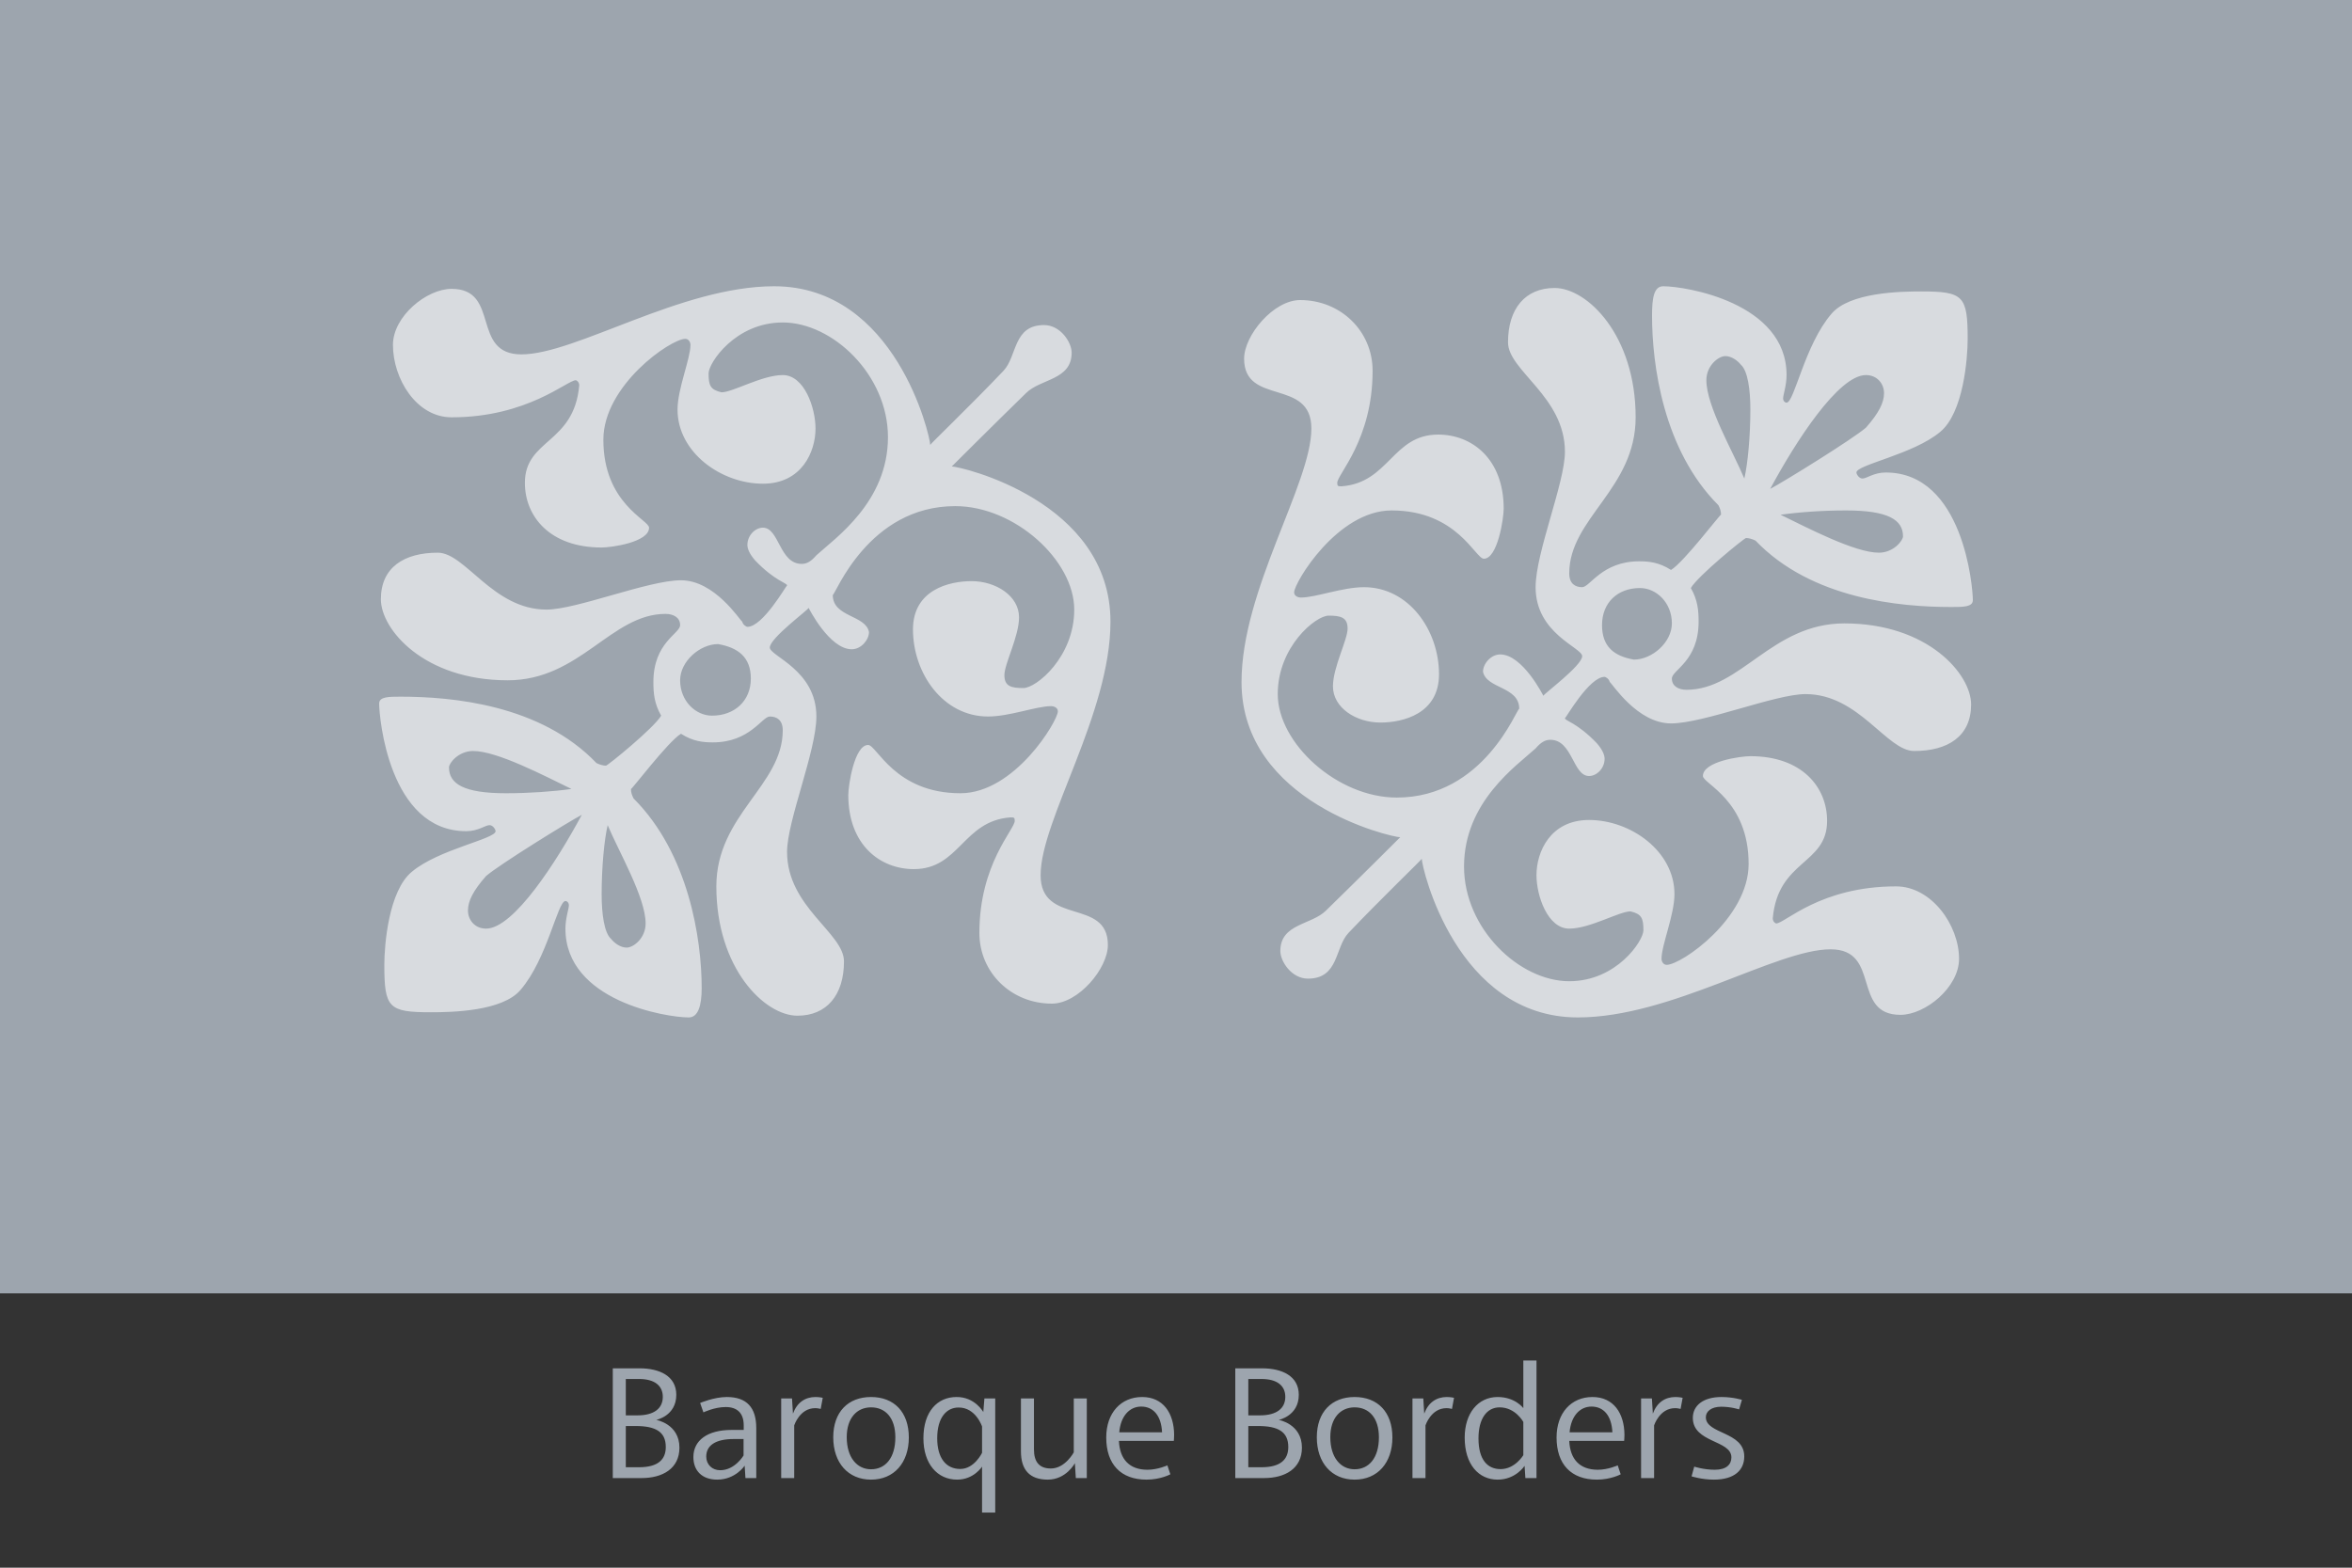
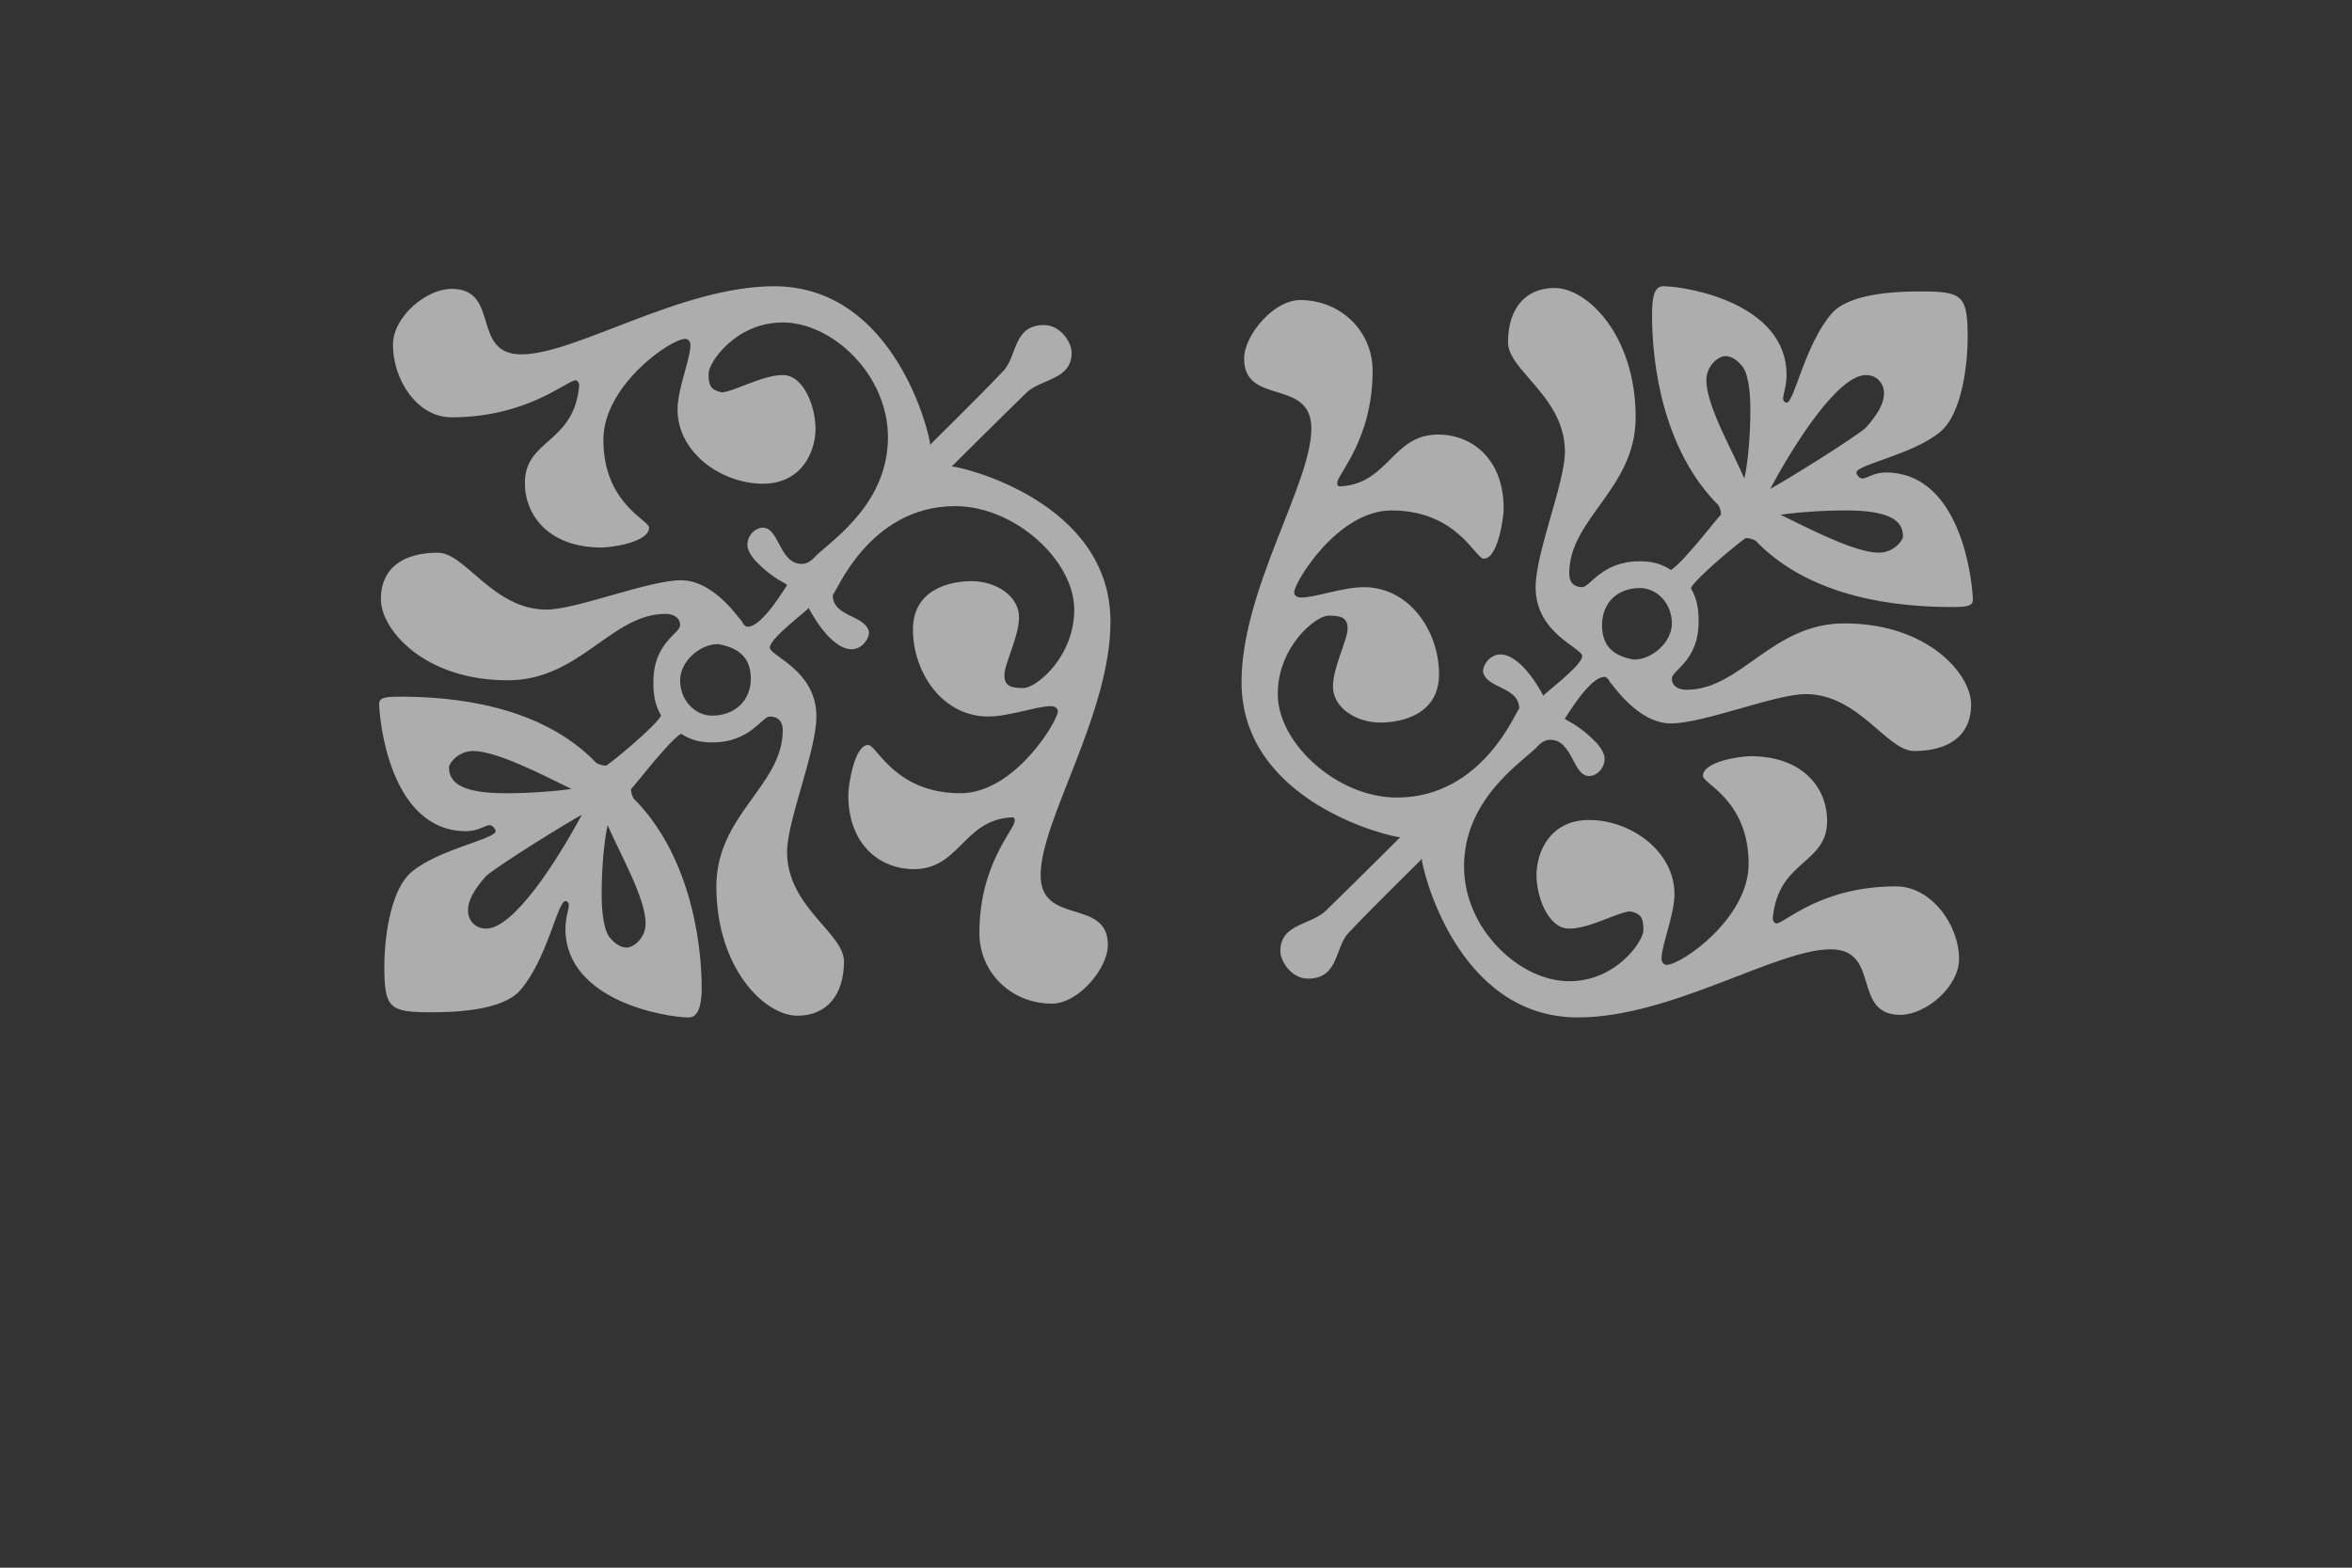
<svg xmlns="http://www.w3.org/2000/svg" viewBox="0 0 300 200" fill-rule="evenodd" clip-rule="evenodd" stroke-linejoin="round" stroke-miterlimit="1.414">
  <rect x="0" y="0" width="300" height="200" fill="#333333" stroke="none" />
-   <path fill="#9DA5AE" d="M0 0h300v165H0z" />
  <g fill="#9DA5AE" fill-rule="nonzero">
-     <path d="M83.702 181.146s2.56-.5 2.56-3.2c0-2.4-2.14-3.38-4.68-3.38h-3.42v14h3.68c2.66 0 4.82-1.2 4.82-3.88 0-3.04-2.96-3.54-2.96-3.54zm.84-2.94c0 1.46-1.1 2.36-3.22 2.36h-1.5v-4.64h1.68c2 0 3.04.86 3.04 2.28zm-3.04 8.98h-1.68v-5.26h1.24c2.58 0 3.86.74 3.86 2.68 0 1.54-.92 2.58-3.42 2.58zM92.702 178.226c-1.62 0-3.4.76-3.4.76l.42 1.2s1.4-.68 2.84-.68 2.3.74 2.3 2.34v.58h-1.54c-3.1 0-4.88 1.34-4.88 3.46 0 1.74 1.1 2.88 3.04 2.88 2.34 0 3.5-1.78 3.5-1.78l.1 1.58h1.38v-6.38c0-2.62-1.22-3.96-3.76-3.96zm2.14 5.36v2.1s-1.1 1.88-2.98 1.88c-1.04 0-1.78-.74-1.78-1.74 0-1.42 1.18-2.24 3.5-2.24h1.26zM104.022 178.226c-1.32 0-2.36.7-2.88 2.12l-.12-1.94h-1.38v10.16h1.66v-6.72s.7-2.2 2.68-2.2c.34 0 .7.1.7.1l.26-1.42s-.42-.1-.92-.1zM111.102 178.226c-2.92 0-4.82 1.9-4.82 5.14 0 3.26 1.9 5.4 4.82 5.4 2.92 0 4.82-2.14 4.82-5.38 0-3.24-1.88-5.16-4.82-5.16zm0 1.32c1.84 0 3.1 1.34 3.1 3.82 0 2.62-1.26 4.08-3.1 4.08-1.8 0-3.1-1.52-3.1-4.1 0-2.42 1.28-3.8 3.1-3.8zM122.002 178.226c-2.42 0-4.22 1.84-4.22 5.26 0 3.24 1.76 5.28 4.3 5.28 2.14 0 3.18-1.66 3.18-1.66v5.86h1.68v-14.56h-1.38l-.14 1.74s-1.06-1.94-3.42-1.92zm.26 1.34c2.2-.02 3 2.42 3 2.42v3.36s-.98 2.06-2.78 2.06c-1.82 0-2.94-1.4-2.94-3.92 0-2.68 1.22-3.92 2.72-3.92zM138.622 178.406h-1.66v6.88s-1.1 2.06-2.92 2.06c-1.48 0-2.16-.84-2.16-2.44v-6.5h-1.66v6.76c0 2.36 1.12 3.6 3.42 3.6 2.36 0 3.46-2.1 3.46-2.1l.12 1.9h1.4v-10.16zM145.682 178.226c-2.7 0-4.58 2.02-4.58 5.16 0 3.42 1.86 5.38 5.14 5.38 1.8 0 3.04-.68 3.04-.68l-.38-1.14s-1.22.56-2.54.56c-2.3 0-3.54-1.34-3.64-3.68h7s.04-.44.04-.78c-.02-2.76-1.4-4.82-4.08-4.82zm-.12 1.22c1.56 0 2.56 1.18 2.66 3.28h-5.46c.18-2.06 1.3-3.28 2.8-3.28zM163.102 181.146s2.56-.5 2.56-3.2c0-2.4-2.14-3.38-4.68-3.38h-3.42v14h3.68c2.66 0 4.82-1.2 4.82-3.88 0-3.04-2.96-3.54-2.96-3.54zm.84-2.94c0 1.46-1.1 2.36-3.22 2.36h-1.5v-4.64h1.68c2 0 3.04.86 3.04 2.28zm-3.04 8.98h-1.68v-5.26h1.24c2.58 0 3.86.74 3.86 2.68 0 1.54-.92 2.58-3.42 2.58zM172.782 178.226c-2.92 0-4.82 1.9-4.82 5.14 0 3.26 1.9 5.4 4.82 5.4 2.92 0 4.82-2.14 4.82-5.38 0-3.24-1.88-5.16-4.82-5.16zm0 1.32c1.84 0 3.1 1.34 3.1 3.82 0 2.62-1.26 4.08-3.1 4.08-1.8 0-3.1-1.52-3.1-4.1 0-2.42 1.28-3.8 3.1-3.8zM184.542 178.226c-1.32 0-2.36.7-2.88 2.12l-.12-1.94h-1.38v10.16h1.66v-6.72s.7-2.2 2.68-2.2c.34 0 .7.1.7.1l.26-1.42s-.42-.1-.92-.1zM195.982 173.566h-1.68v6.08s-1.02-1.42-3.28-1.42c-2.5 0-4.2 2.08-4.2 5.18 0 3.44 1.8 5.36 4.2 5.36 2.32 0 3.44-1.76 3.44-1.76l.1 1.56h1.42v-15zm-4.7 5.98c2.02 0 3.02 1.86 3.02 1.86v4.24s-1.06 1.78-2.9 1.78c-1.66 0-2.82-1.18-2.82-3.92 0-2.52 1.06-3.96 2.7-3.96zM203.122 178.226c-2.7 0-4.58 2.02-4.58 5.16 0 3.42 1.86 5.38 5.14 5.38 1.8 0 3.04-.68 3.04-.68l-.38-1.14s-1.22.56-2.54.56c-2.3 0-3.54-1.34-3.64-3.68h7s.04-.44.04-.78c-.02-2.76-1.4-4.82-4.08-4.82zm-.12 1.22c1.56 0 2.56 1.18 2.66 3.28h-5.46c.18-2.06 1.3-3.28 2.8-3.28zM213.702 178.226c-1.32 0-2.36.7-2.88 2.12l-.12-1.94h-1.38v10.16h1.66v-6.72s.7-2.2 2.68-2.2c.34 0 .7.1.7.1l.26-1.42s-.42-.1-.92-.1zM219.562 178.226c-2.3 0-3.64 1.08-3.64 2.66 0 3.2 4.92 2.82 4.92 5.04 0 .92-.66 1.58-2.12 1.58-1.42 0-2.62-.4-2.62-.4l-.34 1.24s1.3.42 2.84.42c2.66 0 3.88-1.24 3.88-2.96 0-3.2-4.9-2.82-4.9-5 0-.76.72-1.34 1.96-1.34 1.26 0 2.28.34 2.28.34l.36-1.22s-1.12-.36-2.62-.36z" />
-   </g>
+     </g>
  <g fill="#fff" fill-opacity=".6" fill-rule="nonzero">
    <path d="M98.74 36.52c-11.88 0-25.3 8.69-32.23 8.69-6.49 0-2.64-8.36-8.91-8.36-3.19 0-7.48 3.52-7.48 7.15 0 4.29 2.97 9.24 7.48 9.24 9.68 0 14.74-4.73 15.84-4.73.11 0 .44.22.44.66-.66 7.48-6.93 6.82-6.93 12.43 0 4.29 3.19 8.25 9.79 8.25 1.21 0 6.05-.66 6.05-2.53 0-.99-5.83-3.08-5.83-11.22 0-6.93 8.58-12.87 10.45-12.87.44 0 .66.44.66.77 0 1.76-1.65 5.61-1.65 8.25 0 5.5 5.61 9.46 10.89 9.46 4.95 0 6.71-4.07 6.71-7.04 0-2.64-1.43-6.82-4.18-6.82-2.64 0-6.38 2.2-7.81 2.2-1.43-.33-1.65-.88-1.65-2.42 0-1.32 3.41-6.49 9.46-6.49 6.38 0 13.42 6.71 13.42 14.63 0 8.25-6.71 12.87-9.13 15.07-.66.77-1.21 1.1-1.87 1.1-2.86 0-2.86-4.62-4.95-4.62-.99 0-1.98.99-1.98 2.2 0 .44.22 1.1.99 1.98 2.53 2.64 4.07 2.86 4.07 3.19-.11 0-3.08 5.28-5.06 5.28-.11 0-.55-.22-.66-.66-.33-.22-3.52-5.28-7.81-5.28-4.18 0-13.31 3.74-17.16 3.74-6.82 0-10.34-7.26-13.86-7.26-4.29 0-7.26 1.87-7.26 5.94 0 3.85 5.5 10.34 16.17 10.34 9.24 0 13.2-8.47 20.13-8.47.99 0 1.87.44 1.87 1.43 0 1.1-3.41 2.2-3.41 7.26 0 1.43.11 2.75.99 4.29-.88 1.54-6.82 6.38-7.04 6.38-.33 0-.77-.11-1.21-.33-7.15-7.48-18.48-8.47-24.97-8.47-1.54 0-2.75 0-2.75.88 0 1.65 1.21 16.28 11.11 16.28 1.54 0 2.42-.77 2.97-.77.44 0 .77.55.77.77 0 .99-7.26 2.31-10.67 5.17-2.97 2.42-3.52 9.35-3.52 11.88 0 5.5.55 6.05 5.94 6.05 2.64 0 9.13-.11 11.44-2.86 3.41-3.96 4.73-11.33 5.72-11.33.22 0 .44.22.44.55 0 .44-.44 1.65-.44 2.97 0 9.24 12.87 11.33 15.73 11.33 1.21 0 1.65-1.54 1.65-3.74 0-6.27-1.65-17.16-8.69-24.2-.22-.44-.33-.77-.33-1.21 0 .22 4.73-6.05 6.38-7.04 1.54.99 2.86 1.1 4.07 1.1 4.73 0 6.27-3.3 7.26-3.3.88 0 1.65.44 1.65 1.76 0 7.04-8.47 10.78-8.47 19.91 0 10.45 6.16 16.5 10.34 16.5 3.74 0 5.94-2.64 5.94-6.93 0-3.63-7.26-6.93-7.26-13.97 0-3.96 3.74-12.87 3.74-17.27 0-5.94-5.94-7.7-5.94-8.8 0-1.21 4.95-4.84 4.95-5.06 0 0 2.64 5.28 5.5 5.28 1.21 0 2.2-1.21 2.2-2.2-.44-2.2-4.62-1.87-4.62-4.73.33 0 4.51-11.33 15.62-11.33 7.59 0 15.18 6.93 15.18 13.2 0 6.05-4.84 10.01-6.49 10.01-1.54 0-2.42-.22-2.42-1.65s1.87-4.95 1.87-7.37c0-2.75-2.97-4.62-6.05-4.62-2.86 0-7.48 1.1-7.48 6.16 0 5.61 3.85 11.11 9.57 11.11 2.75 0 6.16-1.32 8.03-1.32.44 0 .88.22.88.66 0 1.21-5.5 10.45-12.43 10.45-8.36 0-10.67-6.16-11.77-6.16-1.76 0-2.53 5.17-2.53 6.38 0 6.38 4.07 9.46 8.36 9.46 5.83 0 6.27-6.16 12.32-6.6.44 0 .55 0 .55.44 0 1.1-4.51 5.5-4.51 14.3 0 5.06 4.07 9.02 9.24 9.02 3.41 0 7.15-4.51 7.15-7.48 0-6.05-8.58-2.42-8.58-8.91 0-7.04 8.91-20.57 8.91-32.34 0-15.4-19.14-19.8-20.24-19.8 0 0 5.06-5.06 9.46-9.35 1.87-1.87 5.83-1.65 5.83-5.17 0-1.32-1.43-3.52-3.52-3.52-3.96 0-3.41 3.96-5.17 5.83-4.18 4.4-9.35 9.35-9.35 9.46 0-1.1-4.4-20.24-19.91-20.24zm-20.79 83.27c-.88-.77-1.21-3.19-1.21-5.72 0-3.41.33-6.93.77-8.8 1.43 3.41 4.84 9.24 4.84 12.54 0 1.87-1.54 3.08-2.42 3.08-.77 0-1.54-.55-1.98-1.1zm-17.6-23.98c3.08 0 9.13 3.19 12.54 4.84-2.31.33-5.39.55-8.36.55-5.39 0-7.26-1.21-7.26-3.3 0-.55 1.21-2.09 3.08-2.09zM62 111.76c1.65-1.43 10.34-6.82 12.21-7.81-3.19 5.94-8.69 14.52-12.21 14.52-1.43 0-2.31-1.1-2.31-2.31s.66-2.53 2.31-4.4zm29.59-29.59c2.53.44 4.18 1.65 4.18 4.4 0 2.86-2.09 4.73-4.95 4.73-2.09 0-4.07-1.87-4.07-4.51 0-2.42 2.53-4.62 4.84-4.62zM201.26 129.8c11.88 0 25.3-8.69 32.23-8.69 6.49 0 2.64 8.36 8.91 8.36 3.19 0 7.48-3.52 7.48-7.15 0-4.29-3.52-9.24-8.03-9.24-9.68 0-14.19 4.73-15.29 4.73-.11 0-.44-.22-.44-.66.66-7.48 6.93-6.82 6.93-12.43 0-4.29-3.19-8.25-9.79-8.25-1.21 0-6.05.66-6.05 2.53 0 .99 5.83 3.08 5.83 11.22 0 6.93-8.58 12.87-10.45 12.87-.44 0-.66-.44-.66-.77 0-1.76 1.65-5.61 1.65-8.25 0-5.5-5.61-9.46-10.89-9.46-4.95 0-6.71 4.07-6.71 7.04 0 2.64 1.43 6.82 4.18 6.82 2.64 0 6.38-2.2 7.81-2.2 1.43.33 1.65.88 1.65 2.42 0 1.32-3.41 6.49-9.46 6.49-6.38 0-13.42-6.71-13.42-14.63 0-8.25 6.71-12.87 9.13-15.07.66-.77 1.21-1.1 1.87-1.1 2.86 0 2.86 4.62 4.95 4.62.99 0 1.98-.99 1.98-2.2 0-.44-.22-1.1-.99-1.98-2.53-2.64-4.07-2.86-4.07-3.19.11 0 3.08-5.28 5.06-5.28.11 0 .55.22.66.66.33.22 3.52 5.28 7.81 5.28 4.18 0 13.31-3.74 17.16-3.74 6.82 0 10.34 7.26 13.86 7.26 4.29 0 7.26-1.87 7.26-5.94 0-3.85-5.5-10.34-16.17-10.34-9.24 0-13.2 8.47-20.13 8.47-.99 0-1.87-.44-1.87-1.43 0-1.1 3.41-2.2 3.41-7.26 0-1.43-.11-2.75-.99-4.29.88-1.54 6.82-6.38 7.04-6.38.33 0 .77.11 1.21.33 7.15 7.48 18.48 8.47 24.97 8.47 1.54 0 2.75 0 2.75-.88 0-1.65-1.21-16.28-11.11-16.28-1.54 0-2.42.77-2.97.77-.44 0-.77-.55-.77-.77 0-.99 7.26-2.31 10.67-5.17 2.97-2.42 3.52-9.35 3.52-11.88 0-5.5-.55-6.05-5.94-6.05-2.64 0-9.13.11-11.44 2.86-3.41 3.96-4.73 11.33-5.72 11.33-.22 0-.44-.22-.44-.55 0-.44.44-1.65.44-2.97 0-9.24-12.87-11.33-15.73-11.33-1.21 0-1.43 1.54-1.43 3.74 0 6.27 1.43 17.16 8.47 24.2.22.44.33.77.33 1.21 0-.22-4.73 6.05-6.38 7.04-1.54-.99-2.86-1.1-4.07-1.1-4.73 0-6.27 3.3-7.26 3.3-.88 0-1.65-.44-1.65-1.76 0-7.04 8.47-10.78 8.47-19.91 0-10.45-6.16-16.5-10.34-16.5-3.74 0-5.94 2.64-5.94 6.93 0 3.63 7.26 6.93 7.26 13.97 0 3.96-3.74 12.87-3.74 17.27 0 5.94 5.94 7.7 5.94 8.8 0 1.21-4.95 4.84-4.95 5.06 0 0-2.64-5.28-5.5-5.28-1.21 0-2.2 1.21-2.2 2.2.44 2.2 4.62 1.87 4.62 4.73-.33 0-4.51 11.33-15.62 11.33-7.59 0-15.18-6.93-15.18-13.2 0-6.05 4.84-10.01 6.49-10.01 1.54 0 2.42.22 2.42 1.65s-1.87 4.95-1.87 7.37c0 2.75 2.97 4.62 6.05 4.62 2.86 0 7.48-1.1 7.48-6.16 0-5.61-3.85-11.11-9.57-11.11-2.75 0-6.16 1.32-8.03 1.32-.44 0-.88-.22-.88-.66 0-1.21 5.5-10.45 12.43-10.45 8.36 0 10.67 6.16 11.77 6.16 1.76 0 2.53-5.17 2.53-6.38 0-6.38-4.07-9.46-8.36-9.46-5.83 0-6.27 6.16-12.32 6.6-.44 0-.55 0-.55-.44 0-1.1 4.51-5.5 4.51-14.3 0-5.06-4.07-9.02-9.24-9.02-3.41 0-7.15 4.51-7.15 7.48 0 6.05 8.58 2.42 8.58 8.91 0 7.04-8.91 20.57-8.91 32.34 0 15.4 19.14 19.8 20.24 19.8 0 0-5.06 5.06-9.46 9.35-1.87 1.87-5.83 1.65-5.83 5.17 0 1.32 1.43 3.52 3.52 3.52 3.96 0 3.41-3.96 5.17-5.83 4.18-4.4 9.35-9.35 9.35-9.46 0 1.1 4.4 20.24 19.91 20.24zm20.79-83.27c.88.77 1.21 3.19 1.21 5.72 0 3.41-.33 6.93-.77 8.8-1.43-3.41-4.84-9.24-4.84-12.54 0-1.87 1.54-3.08 2.42-3.08.77 0 1.54.55 1.98 1.1zm17.6 23.98c-3.08 0-9.13-3.19-12.54-4.84 2.31-.33 5.39-.55 8.36-.55 5.39 0 7.26 1.21 7.26 3.3 0 .55-1.21 2.09-3.08 2.09zM238 54.56c-1.65 1.43-10.34 6.82-12.21 7.81 3.19-5.94 8.69-14.52 12.21-14.52 1.43 0 2.31 1.1 2.31 2.31s-.66 2.53-2.31 4.4zm-29.59 29.59c-2.53-.44-4.07-1.65-4.07-4.4 0-2.86 1.98-4.73 4.84-4.73 2.09 0 4.07 1.87 4.07 4.51 0 2.42-2.53 4.62-4.84 4.62z" />
  </g>
</svg>